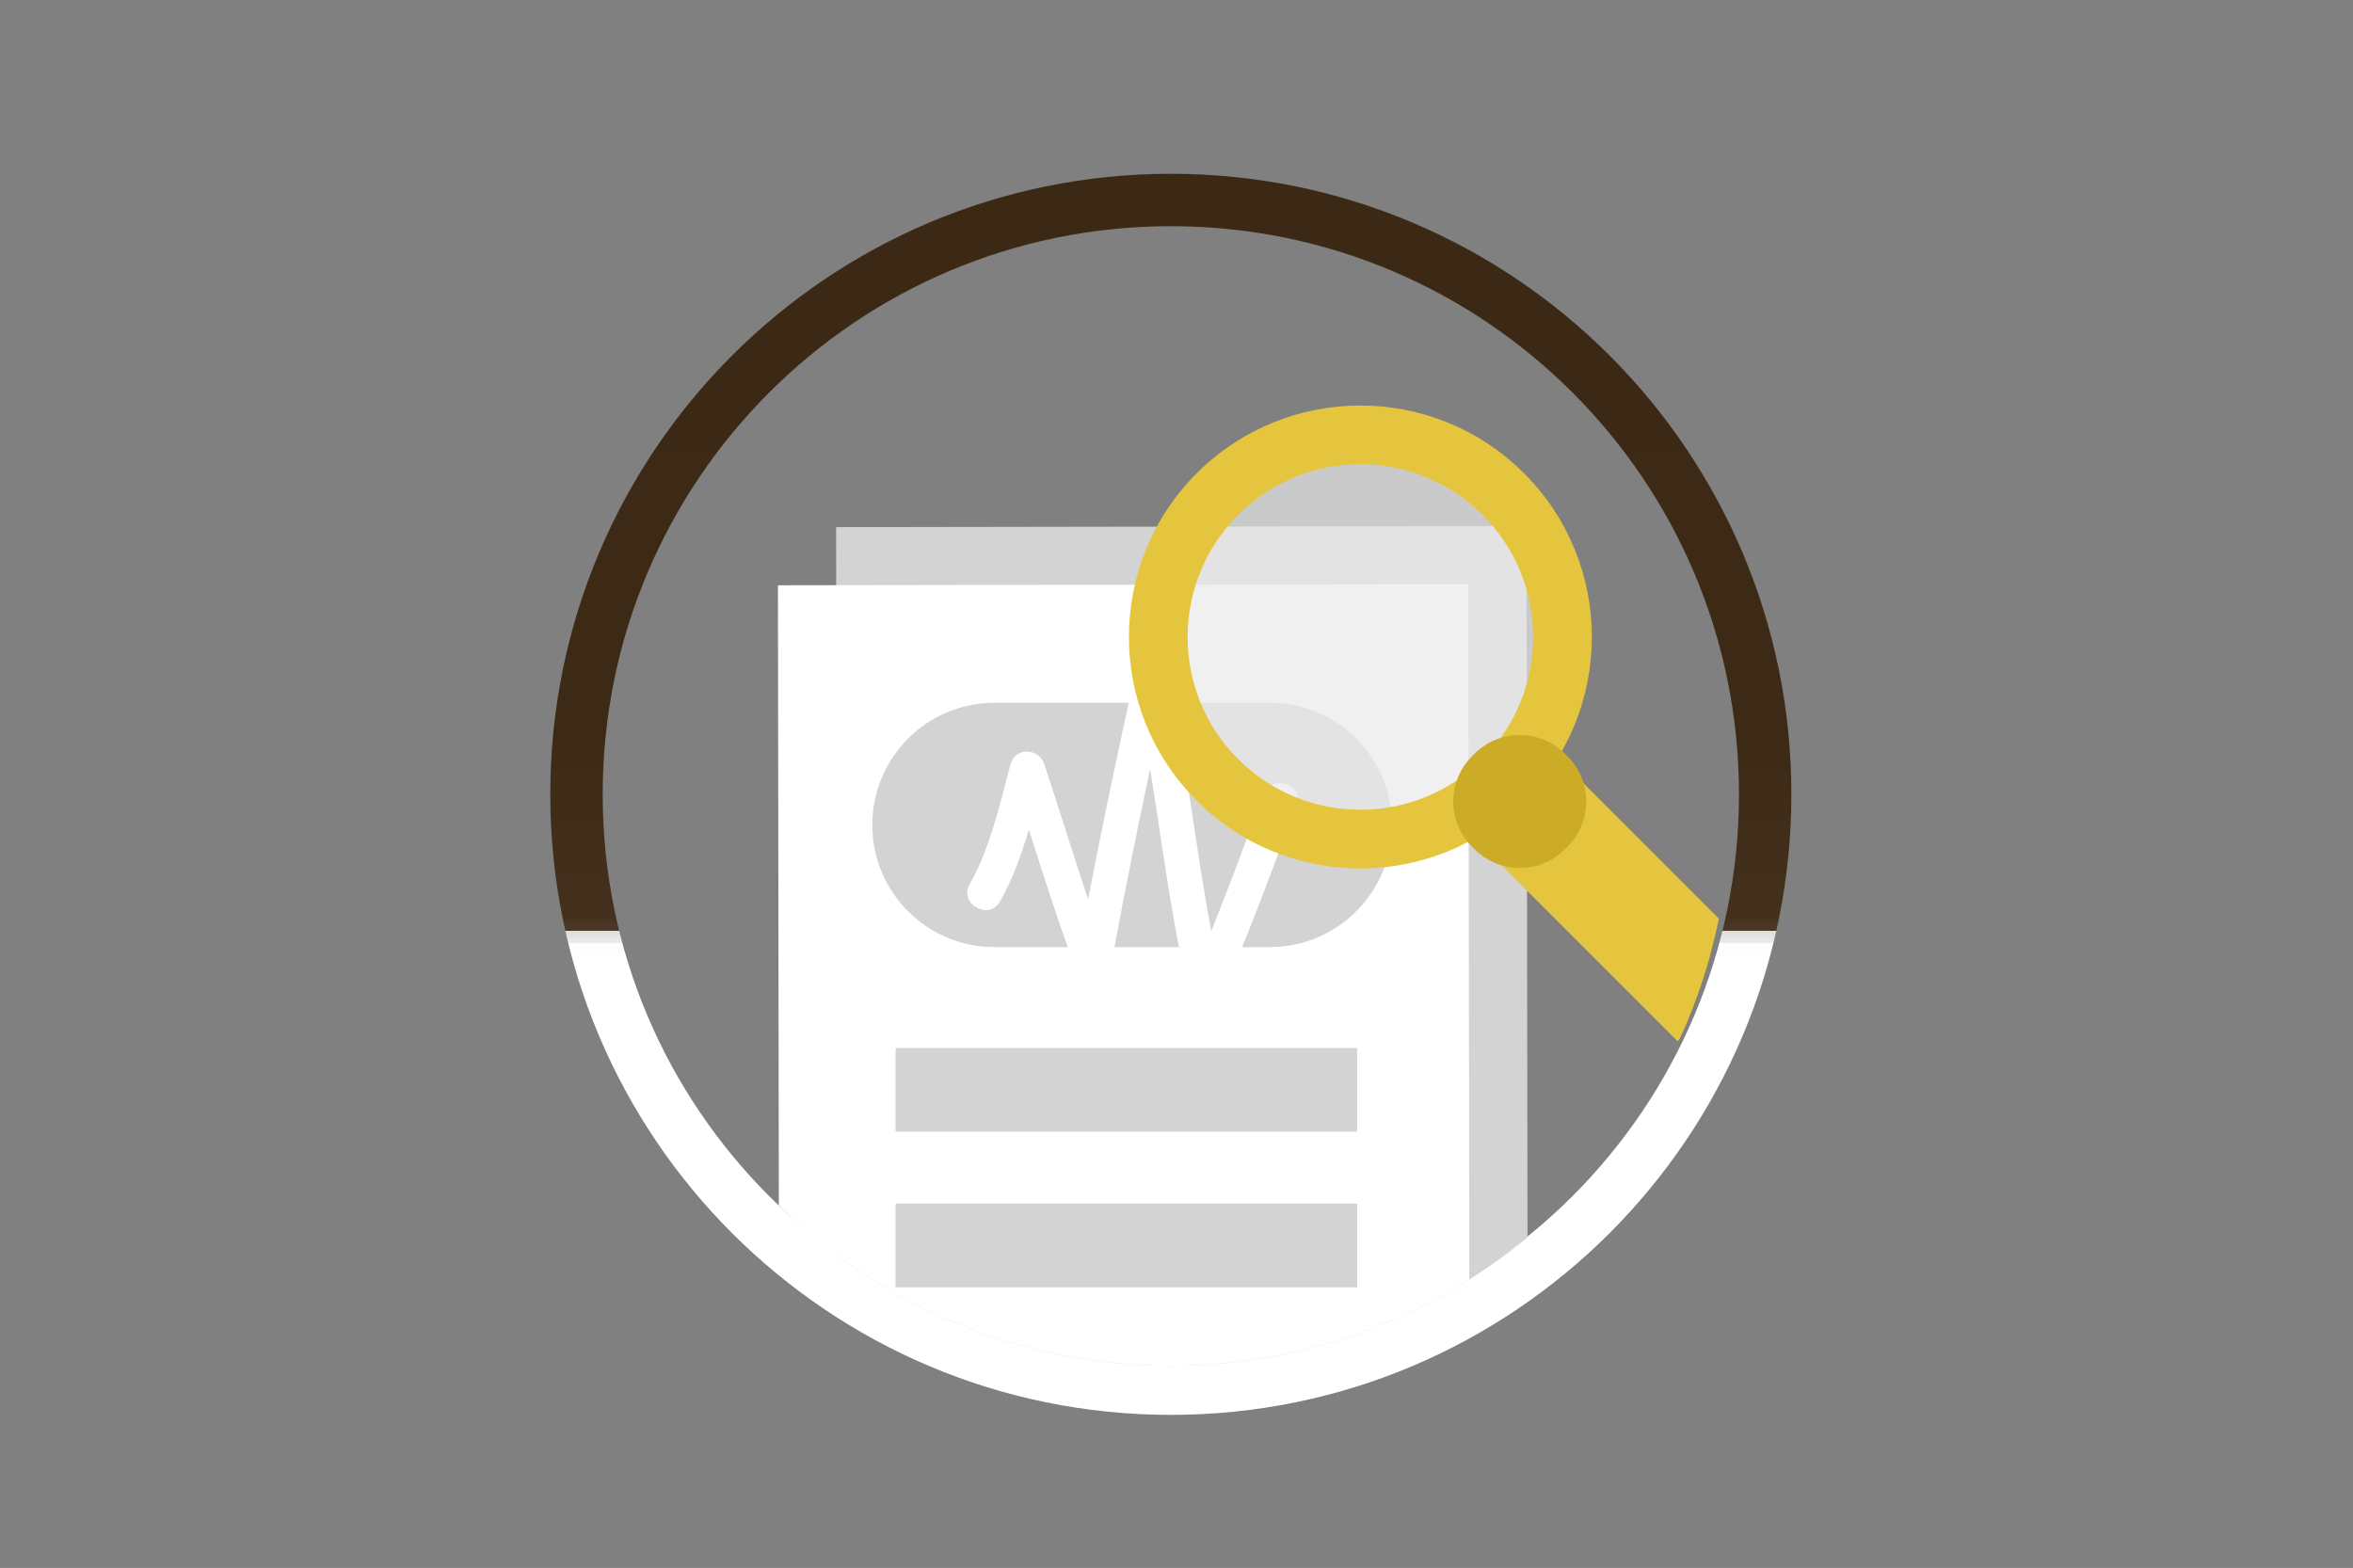
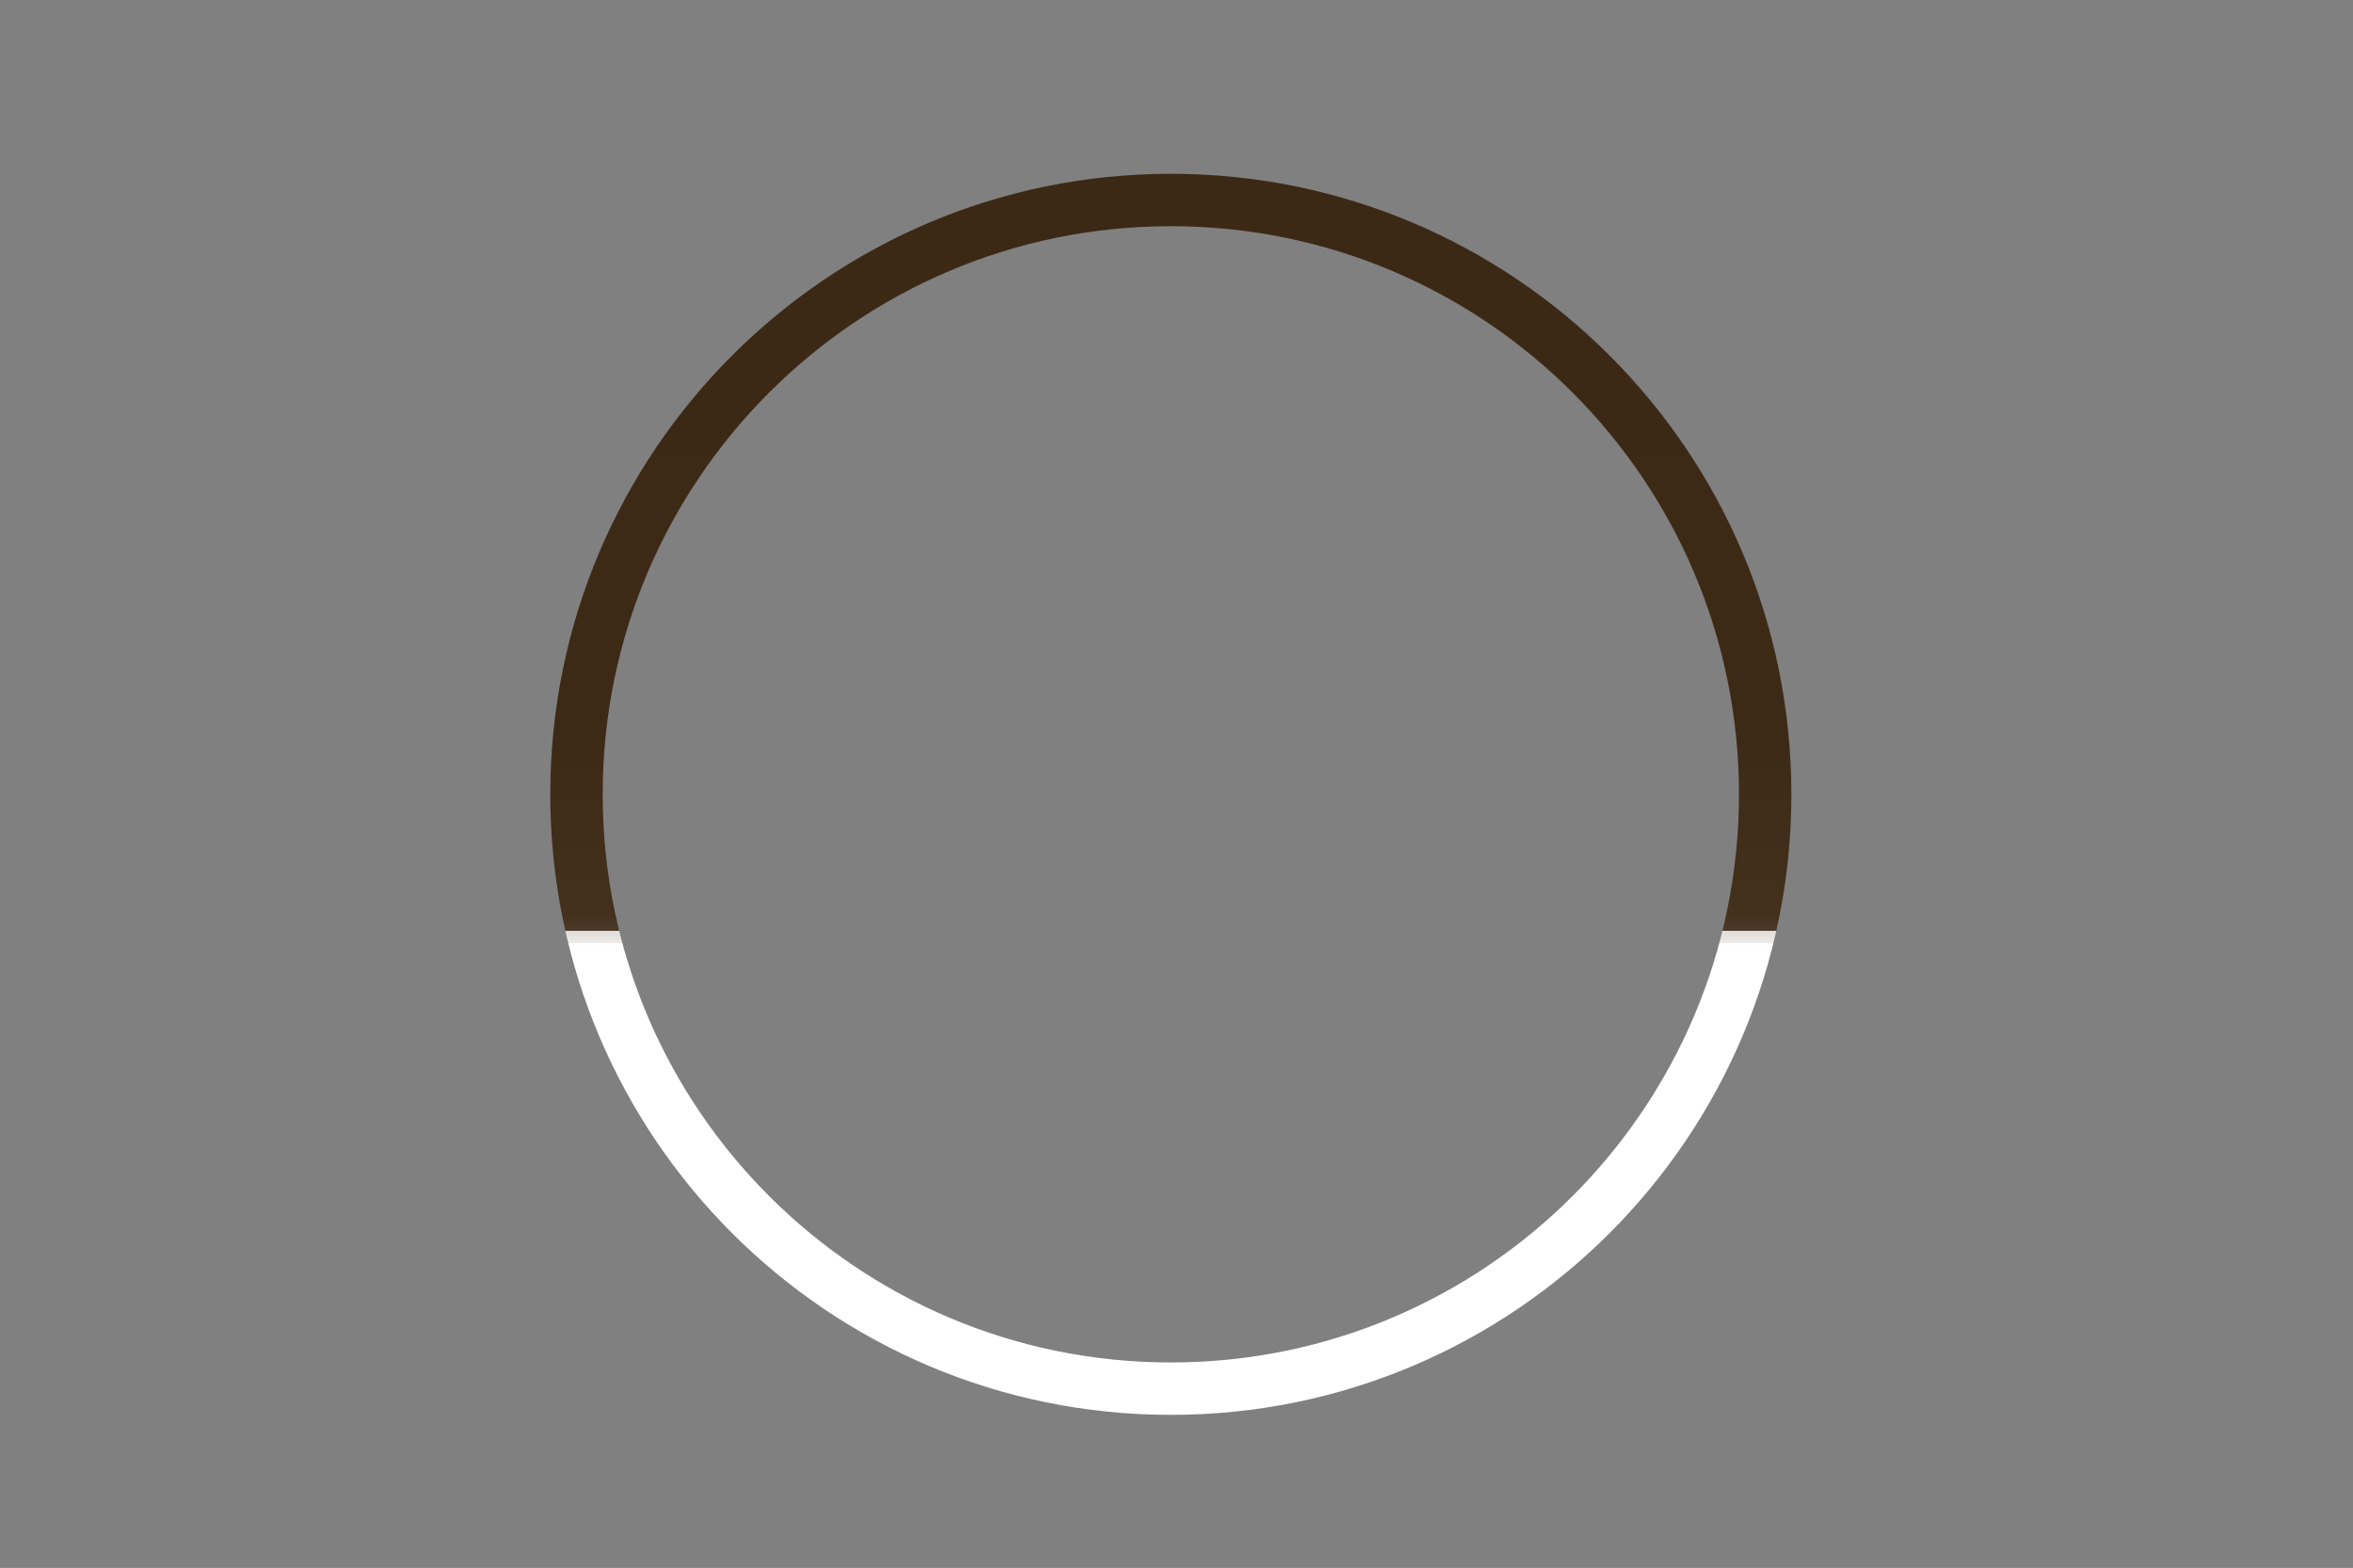
<svg xmlns="http://www.w3.org/2000/svg" id="Objects" viewBox="0 0 2200 1466">
  <rect x="0" y="0" width="2200" height="1466" fill="#808080" stroke="none" />
  <defs>
    <style>      .cls-1 {        fill: #fff;      }      .cls-2, .cls-3 {        fill: none;      }      .cls-4 {        fill: #eaeae9;      }      .cls-5 {        clip-path: url(#clippath-1);      }      .cls-6 {        fill: #e5c53e;      }      .cls-7 {        fill: #d3d3d3;      }      .cls-3 {        stroke: url(#Degradado_sin_nombre_51);        stroke-miterlimit: 10;        stroke-width: 49px;      }      .cls-8 {        fill: #ccac27;      }      .cls-9 {        clip-path: url(#clippath);      }      .cls-10 {        opacity: .7;      }    </style>
    <linearGradient id="Degradado_sin_nombre_51" data-name="Degradado sin nombre 51" x1="1094.7" y1="162.5" x2="1094.7" y2="1322.9" gradientUnits="userSpaceOnUse">
      <stop offset="0" stop-color="#3c2915" />
      <stop offset=".45" stop-color="#3d2a16" />
      <stop offset=".6" stop-color="#43301d" />
      <stop offset=".6" stop-color="#45321f" />
      <stop offset=".61" stop-color="#4c3a29" />
      <stop offset=".61" stop-color="#594938" />
      <stop offset=".61" stop-color="#5b4b3b" />
      <stop offset=".61" stop-color="#7d7063" />
      <stop offset=".61" stop-color="#9b9187" />
      <stop offset=".61" stop-color="#b6afa8" />
      <stop offset=".61" stop-color="#cdc8c3" />
      <stop offset=".61" stop-color="#dfdcd9" />
      <stop offset=".62" stop-color="#edecea" />
      <stop offset=".62" stop-color="#f7f7f6" />
      <stop offset=".62" stop-color="#fdfdfd" />
      <stop offset=".63" stop-color="#fff" />
    </linearGradient>
    <clipPath id="clippath">
-       <circle class="cls-2" cx="1094.7" cy="753.98" r="523.03" transform="translate(-212.51 994.9) rotate(-45)" />
-     </clipPath>
+       </clipPath>
    <clipPath id="clippath-1">
      <rect class="cls-2" x="1099.49" y="422.14" width="350.44" height="350.45" />
    </clipPath>
  </defs>
  <path class="cls-3" d="M1650.4,742.7c0,306.9-248.81,555.7-555.7,555.7s-555.7-248.8-555.7-555.7S787.8,187,1094.7,187s555.7,248.79,555.7,555.7Z" />
  <g class="cls-9">
    <g>
      <g>
-         <polygon class="cls-7" points="1428.45 1327.74 782.94 1328.7 781.75 492.84 1427.22 491.86 1428.45 1327.74" />
        <polygon class="cls-1" points="1374.06 1382.14 728.56 1383.1 727.35 547.23 1372.84 546.26 1374.06 1382.14" />
        <path class="cls-7" d="M1301.5,771.32c0,63.09-51.14,114.23-114.23,114.23h-257.46c-63.09,0-114.23-51.14-114.23-114.23h0c0-63.08,51.14-114.23,114.23-114.23h257.46c63.09,0,114.23,51.15,114.23,114.23h0Z" />
        <rect class="cls-7" x="837.35" y="979.83" width="431.52" height="78.22" />
        <rect class="cls-7" x="837.35" y="1125.43" width="431.52" height="78.22" />
        <path class="cls-1" d="M934.84,843.02c20.31-35.21,31.08-80.96,41.52-119.94h-31.47c20.37,61.68,38.86,124.07,61.67,184.94,5.07,13.54,28.37,17.45,31.46,0,15.93-89.89,35.02-179.15,54.38-268.34h-31.46c20.36,96.11,28.18,194.45,50.77,290.1,3.01,12.73,24.18,17.2,29.8,3.9,25.31-59.83,48.59-120.48,70.56-181.59,7.16-19.85-24.38-28.32-31.46-8.68-21.03,58.43-43.07,116.58-67.27,173.79,9.95,1.3,19.88,2.61,29.83,3.9-22.58-95.65-30.39-193.98-50.77-290.1-3.3-15.67-28.08-15.58-31.46,0-19.36,89.2-38.46,178.47-54.38,268.34h31.46c-22.81-60.86-41.27-123.24-61.66-184.94-4.92-14.92-27.12-16.2-31.47,0-9.7,36.16-19.42,79.56-38.22,112.15-10.54,18.26,17.65,34.69,28.17,16.47h0Z" />
      </g>
      <g>
        <g class="cls-10">
          <g class="cls-5">
            <path class="cls-4" d="M1404.03,478.89c68.43,68.42,68.43,179.37,0,247.81-68.42,68.41-179.38,68.41-247.8,0-68.43-68.44-68.43-179.39,0-247.81,68.42-68.43,179.38-68.43,247.8,0" />
          </g>
        </g>
        <path class="cls-8" d="M1644.45,906.47c17.3,17.3,17.3,45.35,0,62.65l-3.75,3.77c-17.3,17.3-45.35,17.3-62.66,0l-3.78-3.77c-17.29-17.3-17.29-45.35,0-62.65l3.78-3.77c17.3-17.3,45.35-17.3,62.66,0l3.75,3.77Z" />
        <path class="cls-6" d="M1118.89,442.54c-84.52,84.52-84.52,221.55,0,306.08,84.52,84.52,221.56,84.52,306.07,0,84.53-84.52,84.53-221.55,0-306.08-84.51-84.52-221.55-84.52-306.07,0M1386.15,709.82c-63.09,63.09-165.38,63.09-228.45,0-63.1-63.09-63.09-165.38,0-228.46,63.08-63.09,165.36-63.1,228.45,0,63.09,63.08,63.09,165.37,0,228.46" />
-         <polygon class="cls-6" points="1645.13 896.91 1568.49 973.56 1389.66 794.73 1466.3 718.09 1645.13 896.91" />
        <path class="cls-8" d="M1465.63,707.21c23.3,23.29,23.3,61.03,0,84.31l-2.54,2.55c-23.28,23.28-61.03,23.28-84.31,0l-2.57-2.55c-23.26-23.28-23.26-61.02,0-84.31l2.57-2.55c23.28-23.28,61.03-23.28,84.31,0l2.54,2.55Z" />
      </g>
    </g>
  </g>
</svg>